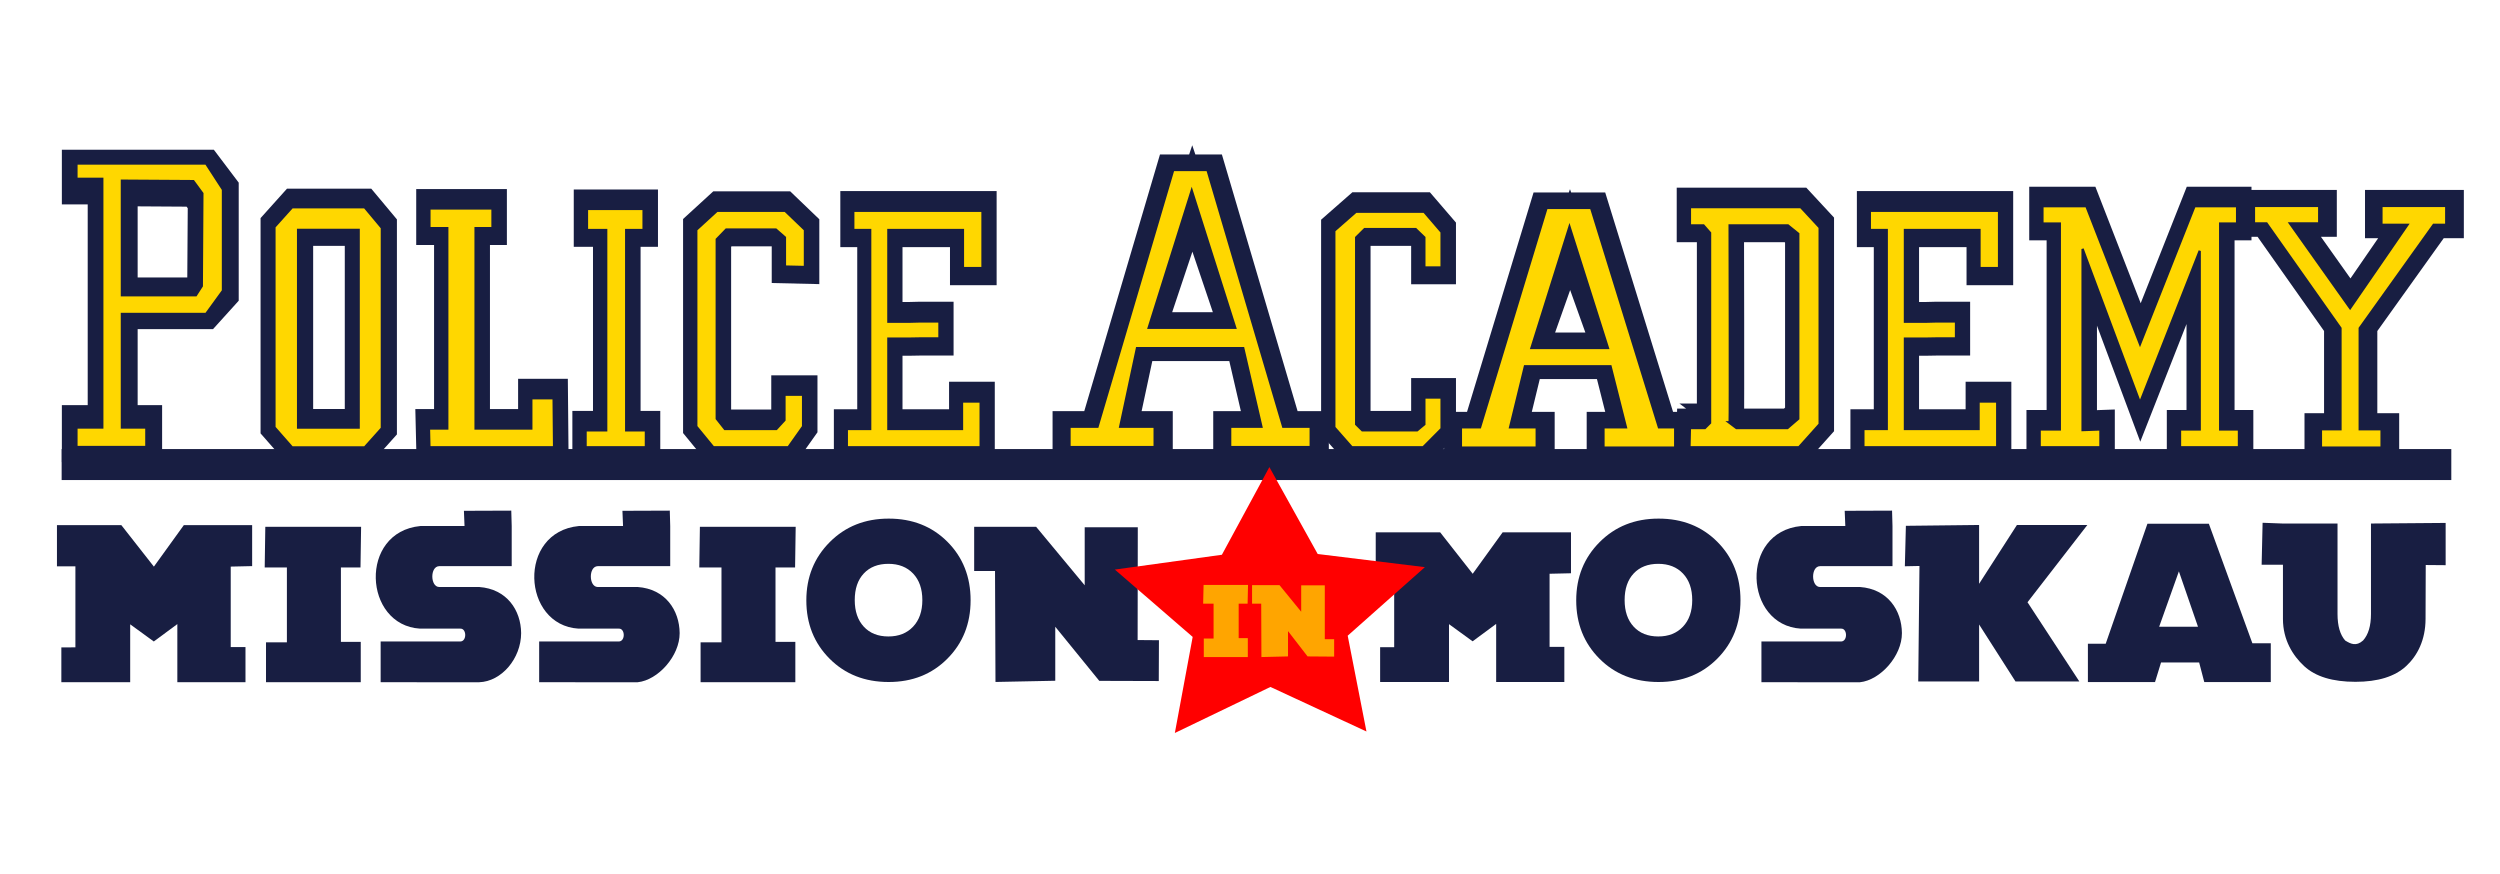
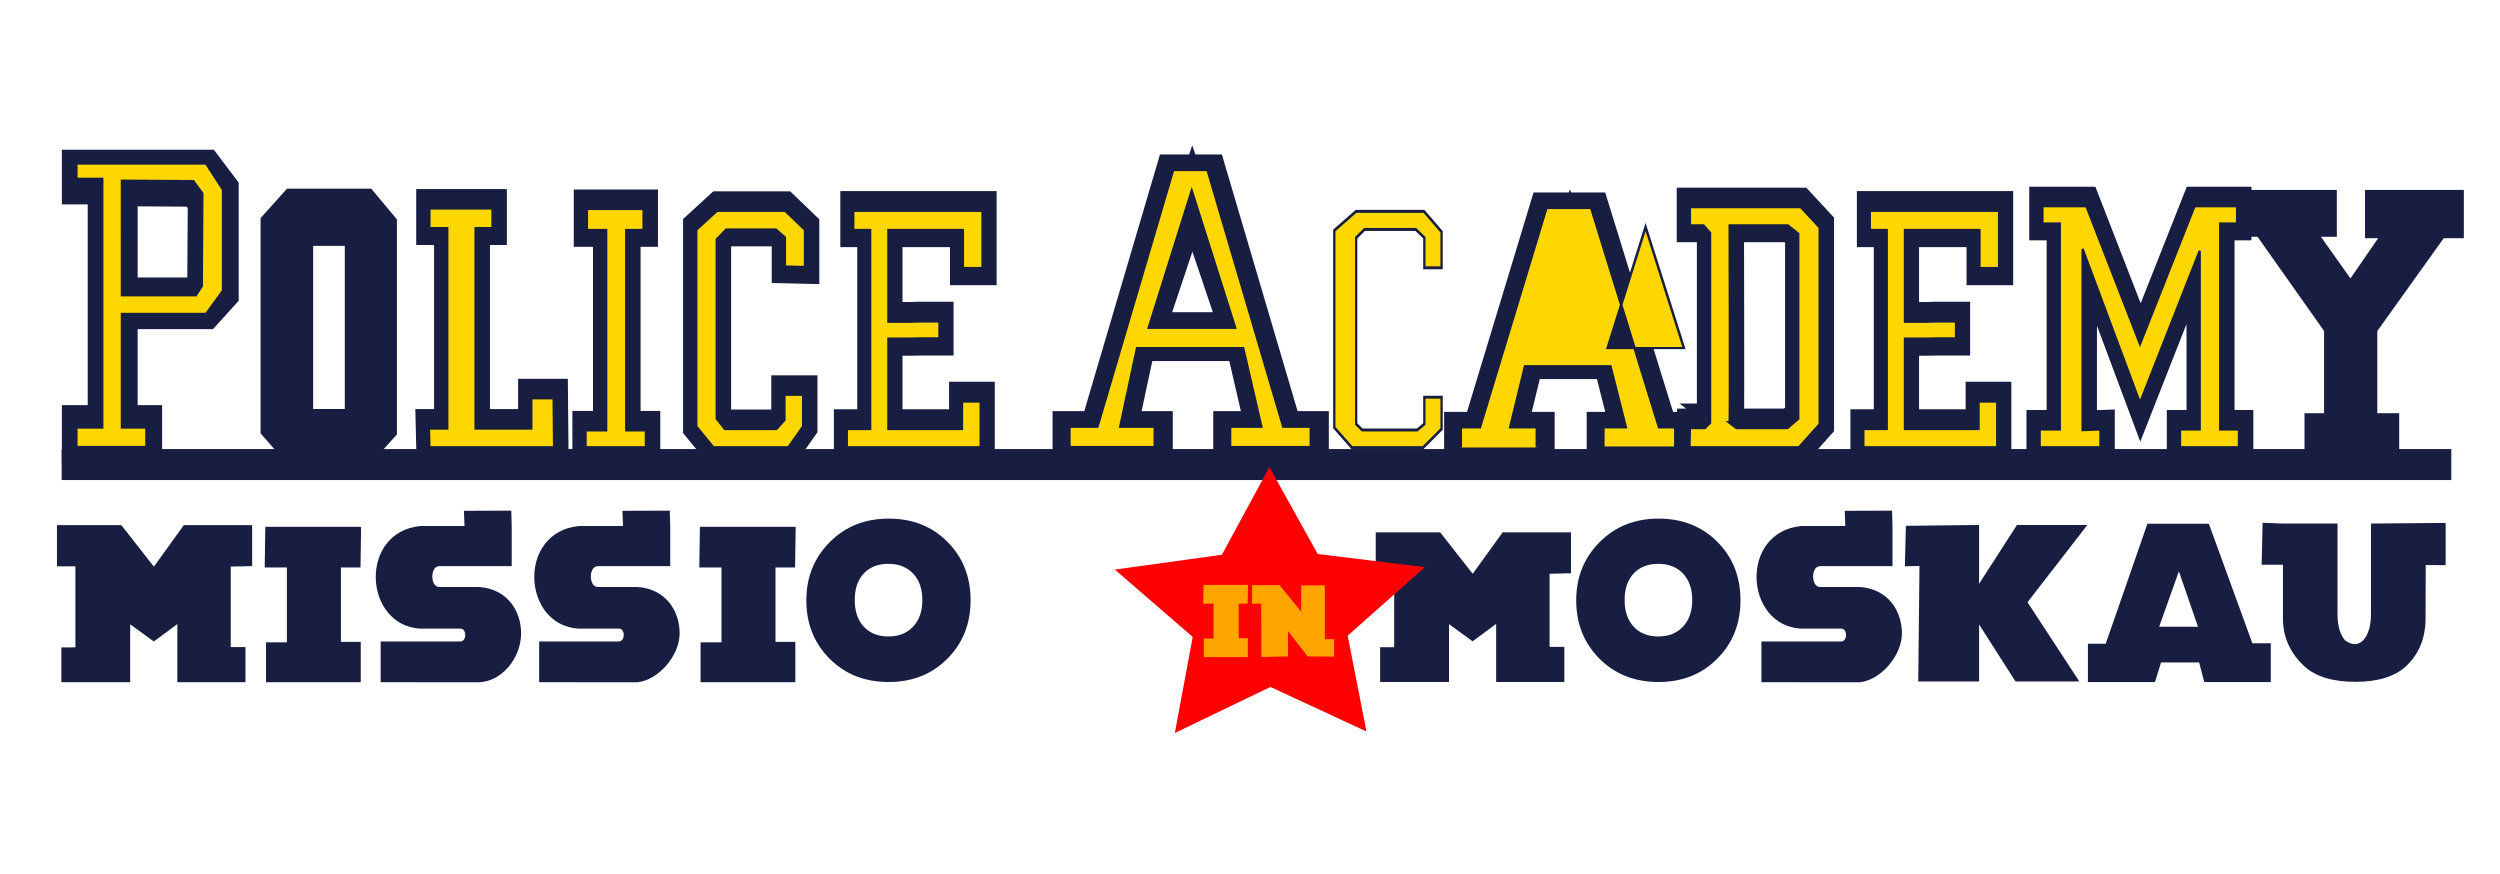
<svg xmlns="http://www.w3.org/2000/svg" version="1.1" width="286" height="100" id="svg2985">
  <defs id="defs2989" />
  <g transform="matrix(0.496,0,0,0.421,155.447,-570.768)" id="text3765-0-9-0" />
  <g transform="matrix(0.779,0,0,0.779,-49.672,9.227)" id="g4659">
    <g transform="translate(9.102,-39.442)" id="g4072" style="fill:#181e42;fill-opacity:1">
      <g transform="matrix(1.034,0,0,0.967,-9.297,39.67)" id="text3765" style="fill:#181e42;fill-opacity:1">
        <path d="m 96.721,91.12 0,-5.339 -2.096,0 0,-12.219 3.042,-0.074 0,-6.222 -9.702,0 -4.253,6.301 -4.622,-6.301 -9.145,0 0,6.259 2.62,0 0,12.301 -1.996,0.008 0,5.286 9.777,0 0,-8.791 3.352,2.607 3.344,-2.644 0,8.828 z" id="path3938" style="fill:#181e42;fill-opacity:1" />
      </g>
      <g transform="matrix(1.034,0,0,0.967,-9.297,39.76)" id="text3765-8" style="fill:#181e42;fill-opacity:1">
        <path d="m 113.092,91.026 0,-6.129 -2.818,0 0,-11.299 2.781,0 0.086,-6.167 -13.605,0 -0.086,6.167 3.152,0 0,11.373 -2.967,0 0,6.055 z" id="path3935" style="fill:#181e42;fill-opacity:1" />
      </g>
      <g transform="matrix(1.115,0,0,0.897,-9.297,39.439)" id="text3765-0-9" style="fill:#181e42;fill-opacity:1">
-         <path d="m 207.219,73.122 -6.993,0 0,9.499 -6.398,-9.579 -8.16,0 0,7.243 2.747,0 0.06,18.163 7.874,-0.199 0,-8.84 5.798,8.859 7.835,0.029 0.022,-6.683 -2.807,-0.029 z" id="path3929" style="fill:#181e42;fill-opacity:1" />
-       </g>
+         </g>
      <g transform="matrix(1.115,0,0,0.922,-8.976,37.365)" id="text3765-0-99" style="fill:#181e42;fill-opacity:1">
        <path d="m 356.156,98.049 0,-6.186 -2.426,0 -5.733,-19.041 -8.088,0 -5.496,19.119 -2.345,0 0,6.107 8.84,0 0.793,-3.12 5.021,0 0.674,3.12 z m -9.587,-8.813 -5.117,0 2.599,-8.825 z" id="path3920" style="fill:#181e42;fill-opacity:1" />
      </g>
      <g transform="matrix(0.945,0,0,1.059,-9.297,39.796)" id="text3765-0" style="fill:#181e42;fill-opacity:1">
        <path d="m 126.834,83.088 0,-5.649 12.373,0 c 1.052,-0.014 1.006,-1.834 0,-1.784 l -6.262,0 c -8.787,-0.472 -9.547,-13.393 0.055,-14.228 l 6.869,0 -0.095,-2.111 7.36,-0.025 0.066,2.136 0,5.565 -11.266,0 c -1.457,0.037 -1.388,2.851 -0.027,2.889 l 6.235,0 c 4.312,0.278 6.49,3.225 6.524,6.394 -0.009,3.524 -3.052,6.717 -6.524,6.814 z" id="path3932" style="fill:#181e42;fill-opacity:1" />
      </g>
      <g transform="matrix(0.982,0,0,1.018,-9.297,39.132)" id="text3765-0-0" style="fill:#181e42;fill-opacity:1">
        <path d="m 318.198,75.235 c -2e-5,-1.611 -0.459,-2.885 -1.377,-3.822 -0.918,-0.937 -2.152,-1.406 -3.7,-1.406 -1.552,1.7e-5 -2.779,0.464 -3.681,1.392 -0.902,0.928 -1.352,2.207 -1.352,3.837 -10e-6,1.616 0.451,2.895 1.353,3.837 0.902,0.941 2.129,1.412 3.68,1.412 1.539,5e-6 2.771,-0.471 3.693,-1.413 0.923,-0.942 1.384,-2.221 1.384,-3.836 z m 7.216,0.043 c -3e-5,3.36 -1.156,6.163 -3.469,8.408 -2.312,2.245 -5.239,3.368 -8.781,3.368 -3.575,0 -6.522,-1.121 -8.839,-3.364 -2.318,-2.243 -3.476,-5.047 -3.476,-8.411 0,-3.346 1.167,-6.148 3.502,-8.407 2.334,-2.259 5.272,-3.389 8.814,-3.389 3.551,2.3e-5 6.48,1.116 8.788,3.349 2.308,2.233 3.462,5.049 3.462,8.447 z" id="path3926" style="fill:#181e42;fill-opacity:1" />
      </g>
      <g transform="matrix(1.076,0,0,0.925,-9.676,40.056)" id="text3765-0-0-7" style="fill:#181e42;fill-opacity:1">
        <path d="m 321.601,94.718 0.166,-18.332 -1.994,0.048 0.14,-6.423 9.992,-0.133 0,9.341 5.165,-9.341 9.611,0 -8.168,12.266 7.073,12.575 -8.715,0 -4.964,-9.042 0,9.042 z" id="path3923" style="fill:#181e42;fill-opacity:1" />
      </g>
      <g transform="matrix(1.006,0,0,0.994,-9.297,38.646)" id="text3765-0-0-7-1" style="fill:#181e42;fill-opacity:1">
        <path d="m 420.59,66.142 4e-4,6.244 -2.907,-0.025 -0.027,7.98 c -0.011,3.091 -1.181,5.41 -2.833,6.956 -1.652,1.546 -4.12,2.32 -7.405,2.32 -3.338,-10e-7 -5.832,-0.772 -7.482,-2.317 -1.65,-1.545 -3.097,-3.864 -3.097,-6.959 l 0,-8.025 -3.111,0 0.141,-6.197 2.97,0.114 7.967,0 0,13.366 c 0,1.758 0.374,3.065 1.123,3.92 0.789,0.486 1.587,0.915 2.608,-0.009 0.768,-0.862 1.152,-2.165 1.152,-3.912 l 0,-13.366 z" id="path3917" style="fill:#181e42;fill-opacity:1" />
      </g>
      <path d="m 284.392,127.757 0,-5.161 -2.168,0 0,-10.74 3.146,-0.072 0,-6.015 -10.036,0 -4.399,6.091 -4.781,-6.091 -9.46,0 0,6.051 2.71,0 0,10.819 -2.064,0.007 0,5.11 10.114,0 0,-8.499 3.467,2.52 3.459,-2.556 0,8.534 z" id="path3938-6" style="fill:#181e42;fill-opacity:1" />
      <g transform="matrix(0.945,0,0,1.059,13.982,39.796)" id="text3765-0-96" style="fill:#181e42;fill-opacity:1">
        <path d="m 126.834,83.088 0,-5.649 12.373,0 c 1.052,-0.014 1.006,-1.834 0,-1.784 l -6.262,0 c -8.787,-0.472 -9.547,-13.393 0.055,-14.228 l 6.869,0 -0.095,-2.111 7.36,-0.025 0.066,2.136 0,5.565 -11.266,0 c -1.457,0.037 -1.388,2.851 -0.027,2.889 l 6.235,0 c 4.312,0.278 6.49,3.225 6.524,6.394 0.014,3.172 -3.36,6.524 -6.524,6.814 z" id="path3932-0" style="fill:#181e42;fill-opacity:1" />
      </g>
      <g transform="matrix(0.945,0,0,1.059,193.478,39.796)" id="text3765-0-5" style="fill:#181e42;fill-opacity:1">
        <path d="m 126.834,83.088 0,-5.649 12.373,0 c 1.052,-0.014 1.006,-1.834 0,-1.784 l -6.262,0 c -8.787,-0.472 -9.547,-13.393 0.055,-14.228 l 6.869,0 -0.095,-2.111 7.36,-0.025 0.066,2.136 0,5.565 -11.266,0 c -1.457,0.037 -1.388,2.851 -0.027,2.889 l 6.235,0 c 4.312,0.278 6.49,3.225 6.524,6.394 0.014,3.172 -3.36,6.524 -6.524,6.814 z" id="path3932-9" style="fill:#181e42;fill-opacity:1" />
      </g>
      <g transform="matrix(0.982,0,0,1.018,-122.358,39.132)" id="text3765-0-0-9" style="fill:#181e42;fill-opacity:1">
        <path d="m 318.198,75.235 c -2e-5,-1.611 -0.459,-2.885 -1.377,-3.822 -0.918,-0.937 -2.152,-1.406 -3.7,-1.406 -1.552,1.7e-5 -2.779,0.464 -3.681,1.392 -0.902,0.928 -1.352,2.207 -1.352,3.837 -10e-6,1.616 0.451,2.895 1.353,3.837 0.902,0.941 2.129,1.412 3.68,1.412 1.539,5e-6 2.771,-0.471 3.693,-1.413 0.923,-0.942 1.384,-2.221 1.384,-3.836 z m 7.216,0.043 c -3e-5,3.36 -1.156,6.163 -3.469,8.408 -2.312,2.245 -5.239,3.368 -8.781,3.368 -3.575,0 -6.522,-1.121 -8.839,-3.364 -2.318,-2.243 -3.476,-5.047 -3.476,-8.411 0,-3.346 1.167,-6.148 3.502,-8.407 2.334,-2.259 5.272,-3.389 8.814,-3.389 3.551,2.3e-5 6.48,1.116 8.788,3.349 2.308,2.233 3.462,5.049 3.462,8.447 z" id="path3926-3" style="fill:#181e42;fill-opacity:1" />
      </g>
      <g transform="matrix(1.034,0,0,0.967,54.524,39.76)" id="text3765-8-2" style="fill:#181e42;fill-opacity:1">
        <path d="m 113.092,91.026 0,-6.129 -2.818,0 0,-11.299 2.781,0 0.086,-6.167 -13.605,0 -0.086,6.167 3.152,0 0,11.373 -2.967,0 0,6.055 z" id="path3935-9" style="fill:#181e42;fill-opacity:1" />
      </g>
    </g>
    <rect width="350.934" height="4.551" x="72.816" y="54.102" id="rect4100" style="fill:#181e42;fill-opacity:1;fill-rule:nonzero;stroke:none" />
    <path d="m 207.028,64.667 -24.672,-13.508 -25.115,12.666 5.223,-27.639 -19.807,-19.971 27.9,-3.574 12.873,-25.009 12.02,25.43 27.763,4.515 -20.471,19.29 z" transform="matrix(0.565,-0.013,0.012,0.508,146.688,65.419)" id="path2995" style="fill:#ff0000;fill-opacity:1;fill-rule:nonzero;stroke:none" />
    <g transform="matrix(0.48,0,0,0.449,192.666,43.773)" id="text3765-8-1">
      <path d="m 240.5,74.062 -0.062,2.75 1.531,0 0,5.125 -1.438,0 0,2.719 6.469,0 0,-2.781 -1.344,0 0,-5.062 1.312,0 0.062,-2.75 -6.531,0 z m 7.125,0.031 0,2.719 1.344,0 0.031,7.844 3.906,-0.094 0,-3.719 2.875,3.719 3.906,0.031 0,-2.562 -1.375,0 0,-7.906 -3.469,0 0,3.875 -3.188,-3.906 -4.031,0 z" transform="matrix(2.082,0,0,2.227,-401.034,-97.495)" id="path3935-0" style="fill:#ffa500" />
    </g>
    <g transform="matrix(0.383,0,0,0.383,56.076,-42.141)" id="g4148" style="fill:#000000;fill-opacity:1;stroke:#181e42;stroke-width:12;stroke-miterlimit:4;stroke-opacity:1;stroke-dasharray:none">
      <g transform="matrix(0.962,0,0,1.039,-0.187,1.584)" id="text2995-2" style="fill:#000000;fill-opacity:1;stroke:#181e42;stroke-width:12;stroke-miterlimit:4;stroke-opacity:1;stroke-dasharray:none">
        <path d="m 51.716,239.166 0,-9.037 10.302,0 0,-86.084 -10.302,0 0,-8.184 51.724,0 6.767,8.29 0,38.994 -6.767,6.928 -33.515,0 0,40.057 9.75,0 0,9.037 z m 18.209,-56.172 29.433,0 2.331,-3.347 0.22,-30.259 -3.562,-4.493 -28.423,-0.17 z" id="path3156-7" style="fill:#000000;fill-opacity:1;stroke:#181e42;stroke-width:12;stroke-miterlimit:4;stroke-opacity:1;stroke-dasharray:none" />
      </g>
      <g transform="matrix(0.921,0,0,1.086,-0.187,-1.22)" id="text2995-8-9" style="fill:#000000;fill-opacity:1;stroke:#181e42;stroke-width:12;stroke-miterlimit:4;stroke-opacity:1;stroke-dasharray:none">
        <path d="m 143.854,231.568 -7.38,-7.135 0,-70.879 7.38,-6.972 30.199,0 7.188,7.298 0,70.879 -7.188,6.809 z m 2.517,-7.209 25.166,0 0,-69.592 -25.166,0 z" id="path3159-7" style="fill:#000000;fill-opacity:1;stroke:#181e42;stroke-width:12;stroke-miterlimit:4;stroke-opacity:1;stroke-dasharray:none" />
      </g>
      <g transform="matrix(0.881,0,0,1.136,-0.187,-1.113)" id="text2995-1-8" style="fill:#000000;fill-opacity:1;stroke:#181e42;stroke-width:12;stroke-miterlimit:4;stroke-opacity:1;stroke-dasharray:none">
        <path d="m 210.142,221.255 -0.201,-6.567 7.97,0 0,-67.39 -7.769,0 0,-6.878 27.463,0 0,6.878 -7.368,0 0,67.39 24.251,0 0,-10.21 9.716,0 0.201,16.777 z" id="path3162-4" style="fill:#000000;fill-opacity:1;stroke:#181e42;stroke-width:12;stroke-miterlimit:4;stroke-opacity:1;stroke-dasharray:none" />
      </g>
      <g transform="matrix(0.881,0,0,1.136,-0.187,-1.205)" id="text2995-1-4-7" style="fill:#000000;fill-opacity:1;stroke:#181e42;stroke-width:12;stroke-miterlimit:4;stroke-opacity:1;stroke-dasharray:none">
        <path d="m 278.105,221.335 0,-5.944 8.974,0 0,-67.39 -8.371,0 0,-7.345 24.652,0 0,7.345 -7.568,0 0,67.39 8.572,0 0,5.944 z" id="path3165-1" style="fill:#000000;fill-opacity:1;stroke:#181e42;stroke-width:12;stroke-miterlimit:4;stroke-opacity:1;stroke-dasharray:none" />
      </g>
      <g transform="matrix(0.866,0,0,1.155,-0.187,-1.204)" id="text2995-1-4-3-4" style="fill:#000000;fill-opacity:1;stroke:#181e42;stroke-width:12;stroke-miterlimit:4;stroke-opacity:1;stroke-dasharray:none">
        <path d="m 398.599,217.694 0,-6.306 10.348,0 0,-65.822 -7.49,0 0,-6.612 57.209,0 0,19.257 -8.653,0 0,-12.645 -33.024,0 0,30.217 9.062,0 4.695,-0.091 8.857,0 0,5.875 -8.857,0 -4.695,0.062 -9.062,0 0,29.758 32.615,0 0,-9.124 8.245,0 0,15.429 z" id="path3171-25" style="fill:#000000;fill-opacity:1;stroke:#181e42;stroke-width:12;stroke-miterlimit:4;stroke-opacity:1;stroke-dasharray:none" />
      </g>
      <g transform="matrix(0.881,0,0,1.136,-0.187,-1.204)" id="text2995-1-4-9-0" style="fill:#000000;fill-opacity:1;stroke:#181e42;stroke-width:12;stroke-miterlimit:4;stroke-opacity:1;stroke-dasharray:none">
        <path d="m 333.737,221.334 -7.452,-7.059 0,-66.561 9.058,-6.436 29.583,0 8.656,6.436 0,12.768 -8.712,-0.156 0,-9.836 -3.903,-2.646 -21.682,0 -4.087,3.269 0,60.385 3.484,3.424 22.485,0 3.501,-2.958 0,-8.59 8.11,0 0,10.9 -6.448,7.059 z" id="path3168-7" style="fill:#000000;fill-opacity:1;stroke:#181e42;stroke-width:12;stroke-miterlimit:4;stroke-opacity:1;stroke-dasharray:none" />
      </g>
      <g transform="matrix(1.101,0,0,0.908,-0.187,-1.202)" id="text2995-1-4-6-5" style="fill:#000000;fill-opacity:1;stroke:#181e42;stroke-width:12;stroke-miterlimit:4;stroke-opacity:1;stroke-dasharray:none">
        <path d="m 390.969,276.69 0,-8.63 9.754,0 26.371,-108.403 12.12,0 26.371,108.403 9.593,0 0,8.63 -28.256,0 0,-8.63 10.878,0 -6.322,-33.148 -36.81,0 -5.841,33.148 12.002,0 0,8.63 z m 42.667,-104.443 -14.893,54.037 29.946,0 z" id="path3174-4" style="fill:#000000;fill-opacity:1;stroke:#181e42;stroke-width:12;stroke-miterlimit:4;stroke-opacity:1;stroke-dasharray:none" />
      </g>
      <g transform="matrix(1.071,0,0,0.934,-0.187,-3.86)" id="text2995-1-4-95-5" style="fill:#000000;fill-opacity:1;stroke:#181e42;stroke-width:12;stroke-miterlimit:4;stroke-opacity:1;stroke-dasharray:none">
        <path d="m 825.979,180.031 0,-7.23 23.55,0 0,7.23 -10.467,0 21.43,34.62 20.44,-34.052 -9.312,0 0,-7.798 23.385,0 0,7.798 -4.526,0 -26.451,42.406 0,41.459 7.827,0 0,7.609 -21.899,0 0,-7.609 7.002,0 0,-41.459 -26.451,-42.974 z" id="path3183-1" style="fill:#000000;fill-opacity:1;stroke:#181e42;stroke-width:12;stroke-miterlimit:4;stroke-opacity:1;stroke-dasharray:none" />
      </g>
      <g transform="matrix(0.881,0,0,1.136,-0.187,-1.382)" id="text2995-1-4-69-6" style="fill:#000000;fill-opacity:1;stroke:#181e42;stroke-width:12;stroke-miterlimit:4;stroke-opacity:1;stroke-dasharray:none">
-         <path d="m 611.625,221.491 -7.652,-6.748 0,-66.561 9.459,-6.436 29.583,0 7.653,6.903 0,12.145 -7.508,0 0,-10.147 -3.737,-2.802 -22.284,0 -3.649,2.802 0,62.876 2.646,2.024 23.89,0 3.135,-2.024 0,-9.057 7.508,0 0,10.744 -8.054,6.281 z" id="path3177-8" style="fill:#000000;fill-opacity:1;stroke:#181e42;stroke-width:12;stroke-miterlimit:4;stroke-opacity:1;stroke-dasharray:none" />
-       </g>
+         </g>
      <g transform="matrix(0.881,0,0,1.136,-0.187,-3.15)" id="text2995-1-4-69-7-5" style="fill:#000000;fill-opacity:1;stroke:#181e42;stroke-width:12;stroke-miterlimit:4;stroke-opacity:1;stroke-dasharray:none">
        <path d="m 758.545,223.048 0.201,-6.722 6.553,0 2.22,-1.712 0,-63.965 -2.822,-2.491 -5.95,0 0,-6.411 48.216,0 8.255,6.903 0,66.561 -9.058,7.837 z m 17.485,-8.435 2.92,1.712 22.284,0 4.668,-3.113 0,-62.253 -4.467,-2.802 -25.405,0 c 0,0 0.201,64.588 0,66.456 z" id="path3180-4" style="fill:#000000;fill-opacity:1;stroke:#181e42;stroke-width:12;stroke-miterlimit:4;stroke-opacity:1;stroke-dasharray:none" />
      </g>
      <g transform="matrix(0.881,0,0,1.136,-0.187,-3.856)" id="text2995-1-4-69-8-6" style="fill:#000000;fill-opacity:1;stroke:#181e42;stroke-width:12;stroke-miterlimit:4;stroke-opacity:1;stroke-dasharray:none">
        <path d="m 910.962,223.67 0,-6.255 8.773,0 0,-69.258 -7.568,0 0,-6.1 19.091,0 23.377,46.62 23.779,-46.62 18.489,0 0,6.1 -7.368,0 0,69.258 8.171,0 0,6.255 -25.656,0 0,-6.255 8.572,0 0,-60.121 -25.987,51.278 -24.984,-51.938 0,61.002 7.769,-0.22 0,6.255 z" id="path3186-9" style="fill:#000000;fill-opacity:1;stroke:#181e42;stroke-width:12;stroke-miterlimit:4;stroke-opacity:1;stroke-dasharray:none" />
      </g>
      <g transform="matrix(0.866,0,0,1.155,389.595,-1.204)" id="text2995-1-4-3-9-3" style="fill:#000000;fill-opacity:1;stroke:#181e42;stroke-width:12;stroke-miterlimit:4;stroke-opacity:1;stroke-dasharray:none">
        <path d="m 398.599,217.694 0,-6.306 10.348,0 0,-65.822 -7.49,0 0,-6.612 57.209,0 0,19.257 -8.653,0 0,-12.645 -33.024,0 0,30.217 9.062,0 4.695,-0.091 8.857,0 0,5.875 -8.857,0 -4.695,0.062 -9.062,0 0,29.758 32.615,0 0,-9.124 8.245,0 0,15.429 z" id="path3171-2-6" style="fill:#000000;fill-opacity:1;stroke:#181e42;stroke-width:12;stroke-miterlimit:4;stroke-opacity:1;stroke-dasharray:none" />
      </g>
      <g transform="matrix(0.977,0,0,0.806,198.424,29.669)" id="text2995-1-4-6-9-3" style="fill:#000000;fill-opacity:1;stroke:#181e42;stroke-width:13.527;stroke-miterlimit:4;stroke-opacity:1;stroke-dasharray:none">
        <path d="m 390.969,273.588 0,-9.56 7.506,0 26.115,-104.37 17.581,0 26.627,104.37 6.381,0 0,9.56 -28.256,0 0,-9.56 8.83,0 -6.066,-29.115 -33.481,0 -5.841,29.115 10.466,0 0,9.56 z m 42.667,-98.264 -14.893,50.959 29.946,0 z" id="path3174-6-5" style="fill:#000000;fill-opacity:1;stroke:#181e42;stroke-width:13.527;stroke-miterlimit:4;stroke-opacity:1;stroke-dasharray:none" />
      </g>
    </g>
    <g transform="matrix(0.383,0,0,0.383,55.918,-43.426)" id="g3230" style="fill:#ffd700;fill-opacity:1;stroke:#181e42;stroke-opacity:1">
      <g transform="matrix(0.962,0,0,1.039,0,5.444)" id="text2995" style="fill:#ffd700;fill-opacity:1;stroke:#181e42;stroke-opacity:1">
        <path d="m 51.716,239.166 0,-7.336 10.302,0 0,-91.633 -10.302,0 0,-5.803 51.724,0 6.767,9.65 0,37.399 -6.767,8.628 -33.515,0 0,41.758 9.75,0 0,7.336 z m 18.209,-56.172 29.433,0 2.331,-3.347 0.22,-34.107 -3.562,-4.493 -28.423,-0.17 z" id="path3156" style="fill:#ffd700;fill-opacity:1;stroke:#181e42;stroke-opacity:1" />
      </g>
      <g transform="matrix(0.921,0,0,1.086,0,2.639)" id="text2995-8" style="fill:#ffd700;fill-opacity:1;stroke:#181e42;stroke-opacity:1">
-         <path d="m 143.854,231.568 -7.38,-7.135 0,-70.879 7.38,-6.972 30.199,0 7.188,7.298 0,70.879 -7.188,6.809 z m 2.517,-7.209 25.166,0 0,-69.592 -25.166,0 z" id="path3159" style="fill:#ffd700;fill-opacity:1;stroke:#181e42;stroke-opacity:1" />
-       </g>
+         </g>
      <g transform="matrix(0.881,0,0,1.136,0,2.746)" id="text2995-1" style="fill:#ffd700;fill-opacity:1;stroke:#181e42;stroke-opacity:1">
        <path d="m 210.142,221.255 -0.201,-6.567 7.97,0 0,-67.39 -7.769,0 0,-6.878 27.463,0 0,6.878 -7.368,0 0,67.39 24.251,0 0,-10.21 9.716,0 0.201,16.777 z" id="path3162" style="fill:#ffd700;fill-opacity:1;stroke:#181e42;stroke-opacity:1" />
      </g>
      <g transform="matrix(0.881,0,0,1.136,0,2.655)" id="text2995-1-4" style="fill:#ffd700;fill-opacity:1;stroke:#181e42;stroke-opacity:1">
        <path d="m 278.105,221.335 0,-5.944 8.974,0 0,-67.39 -8.371,0 0,-7.345 24.652,0 0,7.345 -7.568,0 0,67.39 8.572,0 0,5.944 z" id="path3165" style="fill:#ffd700;fill-opacity:1;stroke:#181e42;stroke-opacity:1" />
      </g>
      <g transform="matrix(0.866,0,0,1.155,0,2.656)" id="text2995-1-4-3" style="fill:#ffd700;fill-opacity:1;stroke:#181e42;stroke-opacity:1">
        <path d="m 398.599,217.694 0,-6.306 10.348,0 0,-65.822 -7.49,0 0,-6.612 57.209,0 0,19.257 -8.653,0 0,-12.645 -33.024,0 0,30.217 9.062,0 4.695,-0.091 8.857,0 0,5.875 -8.857,0 -4.695,0.062 -9.062,0 0,29.758 32.615,0 0,-9.124 8.245,0 0,15.429 z" id="path3171" style="fill:#ffd700;fill-opacity:1;stroke:#181e42;stroke-opacity:1" />
      </g>
      <g transform="matrix(0.881,0,0,1.136,0,2.656)" id="text2995-1-4-9" style="fill:#ffd700;fill-opacity:1;stroke:#181e42;stroke-opacity:1">
        <path d="m 333.737,221.334 -7.452,-7.059 0,-66.561 9.058,-6.436 29.583,0 8.656,6.436 0,12.768 -8.712,-0.156 0,-9.836 -3.903,-2.646 -21.682,0 -4.087,3.269 0,60.385 3.484,3.424 22.485,0 3.501,-2.958 0,-8.59 8.11,0 0,10.9 -6.448,7.059 z" id="path3168" style="fill:#ffd700;fill-opacity:1;stroke:#181e42;stroke-opacity:1" />
      </g>
      <g transform="matrix(1.101,0,0,0.908,0,2.657)" id="text2995-1-4-6" style="fill:#ffd700;fill-opacity:1;stroke:#181e42;stroke-opacity:1">
        <path d="m 390.969,276.69 0,-8.63 9.754,0 26.371,-108.403 12.12,0 26.371,108.403 9.593,0 0,8.63 -28.256,0 0,-8.63 10.878,0 -6.322,-33.148 -36.81,0 -5.841,33.148 12.002,0 0,8.63 z m 42.667,-107.946 -14.893,57.539 29.946,0 z" id="path3174" style="fill:#ffd700;fill-opacity:1;stroke:#181e42;stroke-opacity:1" />
      </g>
      <g transform="scale(1.071,0.934)" id="text2995-1-4-95" style="fill:#ffd700;fill-opacity:1;stroke:#181e42;stroke-opacity:1">
-         <path d="m 825.979,180.031 0,-7.23 23.55,0 0,7.23 -10.467,0 21.43,34.62 20.44,-34.052 -9.312,0 0,-7.798 23.385,0 0,7.798 -4.526,0 -26.451,42.406 0,41.459 7.827,0 0,7.609 -21.899,0 0,-7.609 7.002,0 0,-41.459 -26.451,-42.974 z" id="path3183" style="fill:#ffd700;fill-opacity:1;stroke:#181e42;stroke-opacity:1" />
-       </g>
+         </g>
      <g transform="matrix(0.881,0,0,1.136,0,2.477)" id="text2995-1-4-69" style="fill:#ffd700;fill-opacity:1;stroke:#181e42;stroke-opacity:1">
        <path d="m 611.625,221.491 -7.652,-6.748 0,-66.561 9.459,-6.436 29.583,0 7.653,6.903 0,12.145 -7.508,0 0,-10.147 -3.737,-2.802 -22.284,0 -3.649,2.802 0,62.876 2.646,2.024 23.89,0 3.135,-2.024 0,-9.057 7.508,0 0,10.744 -8.054,6.281 z" id="path3177" style="fill:#ffd700;fill-opacity:1;stroke:#181e42;stroke-opacity:1" />
      </g>
      <g transform="matrix(0.881,0,0,1.136,0,0.71)" id="text2995-1-4-69-7" style="fill:#ffd700;fill-opacity:1;stroke:#181e42;stroke-opacity:1">
        <path d="m 758.545,223.048 0.201,-6.722 6.553,0 2.22,-1.712 0,-63.965 -2.822,-2.491 -5.95,0 0,-6.411 48.216,0 8.255,6.903 0,66.561 -9.058,7.837 z m 17.485,-8.435 2.92,1.712 22.284,0 4.668,-3.113 0,-62.253 -4.467,-2.802 -25.405,0 c 0,0 0.201,64.588 0,66.456 z" id="path3180" style="fill:#ffd700;fill-opacity:1;stroke:#181e42;stroke-opacity:1" />
      </g>
      <g transform="matrix(0.881,0,0,1.136,0,0.003)" id="text2995-1-4-69-8" style="fill:#ffd700;fill-opacity:1;stroke:#181e42;stroke-opacity:1">
        <path d="m 910.962,223.67 0,-6.255 8.773,0 0,-69.258 -7.568,0 0,-6.1 19.091,0 23.377,46.62 23.779,-46.62 18.489,0 0,6.1 -7.368,0 0,69.258 8.171,0 0,6.255 -25.656,0 0,-6.255 8.572,0 0,-60.121 -25.987,51.278 -24.984,-51.938 0,61.002 7.769,-0.22 0,6.255 z" id="path3186" style="fill:#ffd700;fill-opacity:1;stroke:#181e42;stroke-opacity:1" />
      </g>
      <g transform="matrix(0.866,0,0,1.155,389.782,2.656)" id="text2995-1-4-3-9" style="fill:#ffd700;fill-opacity:1;stroke:#181e42;stroke-opacity:1">
        <path d="m 398.599,217.694 0,-6.306 10.348,0 0,-65.822 -7.49,0 0,-6.612 57.209,0 0,19.257 -8.653,0 0,-12.645 -33.024,0 0,30.217 9.062,0 4.695,-0.091 8.857,0 0,5.875 -8.857,0 -4.695,0.062 -9.062,0 0,29.758 32.615,0 0,-9.124 8.245,0 0,15.429 z" id="path3171-2" style="fill:#ffd700;fill-opacity:1;stroke:#181e42;stroke-opacity:1" />
      </g>
      <g transform="matrix(0.977,0,0,0.806,198.612,33.528)" id="text2995-1-4-6-9" style="fill:#ffd700;fill-opacity:1;stroke:#181e42;stroke-opacity:1">
-         <path d="m 390.969,273.588 0,-9.56 7.506,0 26.115,-104.37 17.581,0 26.627,104.37 6.381,0 0,9.56 -28.256,0 0,-9.56 8.83,0 -6.066,-29.115 -33.481,0 -5.841,29.115 10.466,0 0,9.56 z m 42.667,-104.844 -14.893,57.539 29.946,0 z" id="path3174-6" style="fill:#ffd700;fill-opacity:1;stroke:#181e42;stroke-opacity:1" />
+         <path d="m 390.969,273.588 0,-9.56 7.506,0 26.115,-104.37 17.581,0 26.627,104.37 6.381,0 0,9.56 -28.256,0 0,-9.56 8.83,0 -6.066,-29.115 -33.481,0 -5.841,29.115 10.466,0 0,9.56 m 42.667,-104.844 -14.893,57.539 29.946,0 z" id="path3174-6" style="fill:#ffd700;fill-opacity:1;stroke:#181e42;stroke-opacity:1" />
      </g>
    </g>
  </g>
</svg>